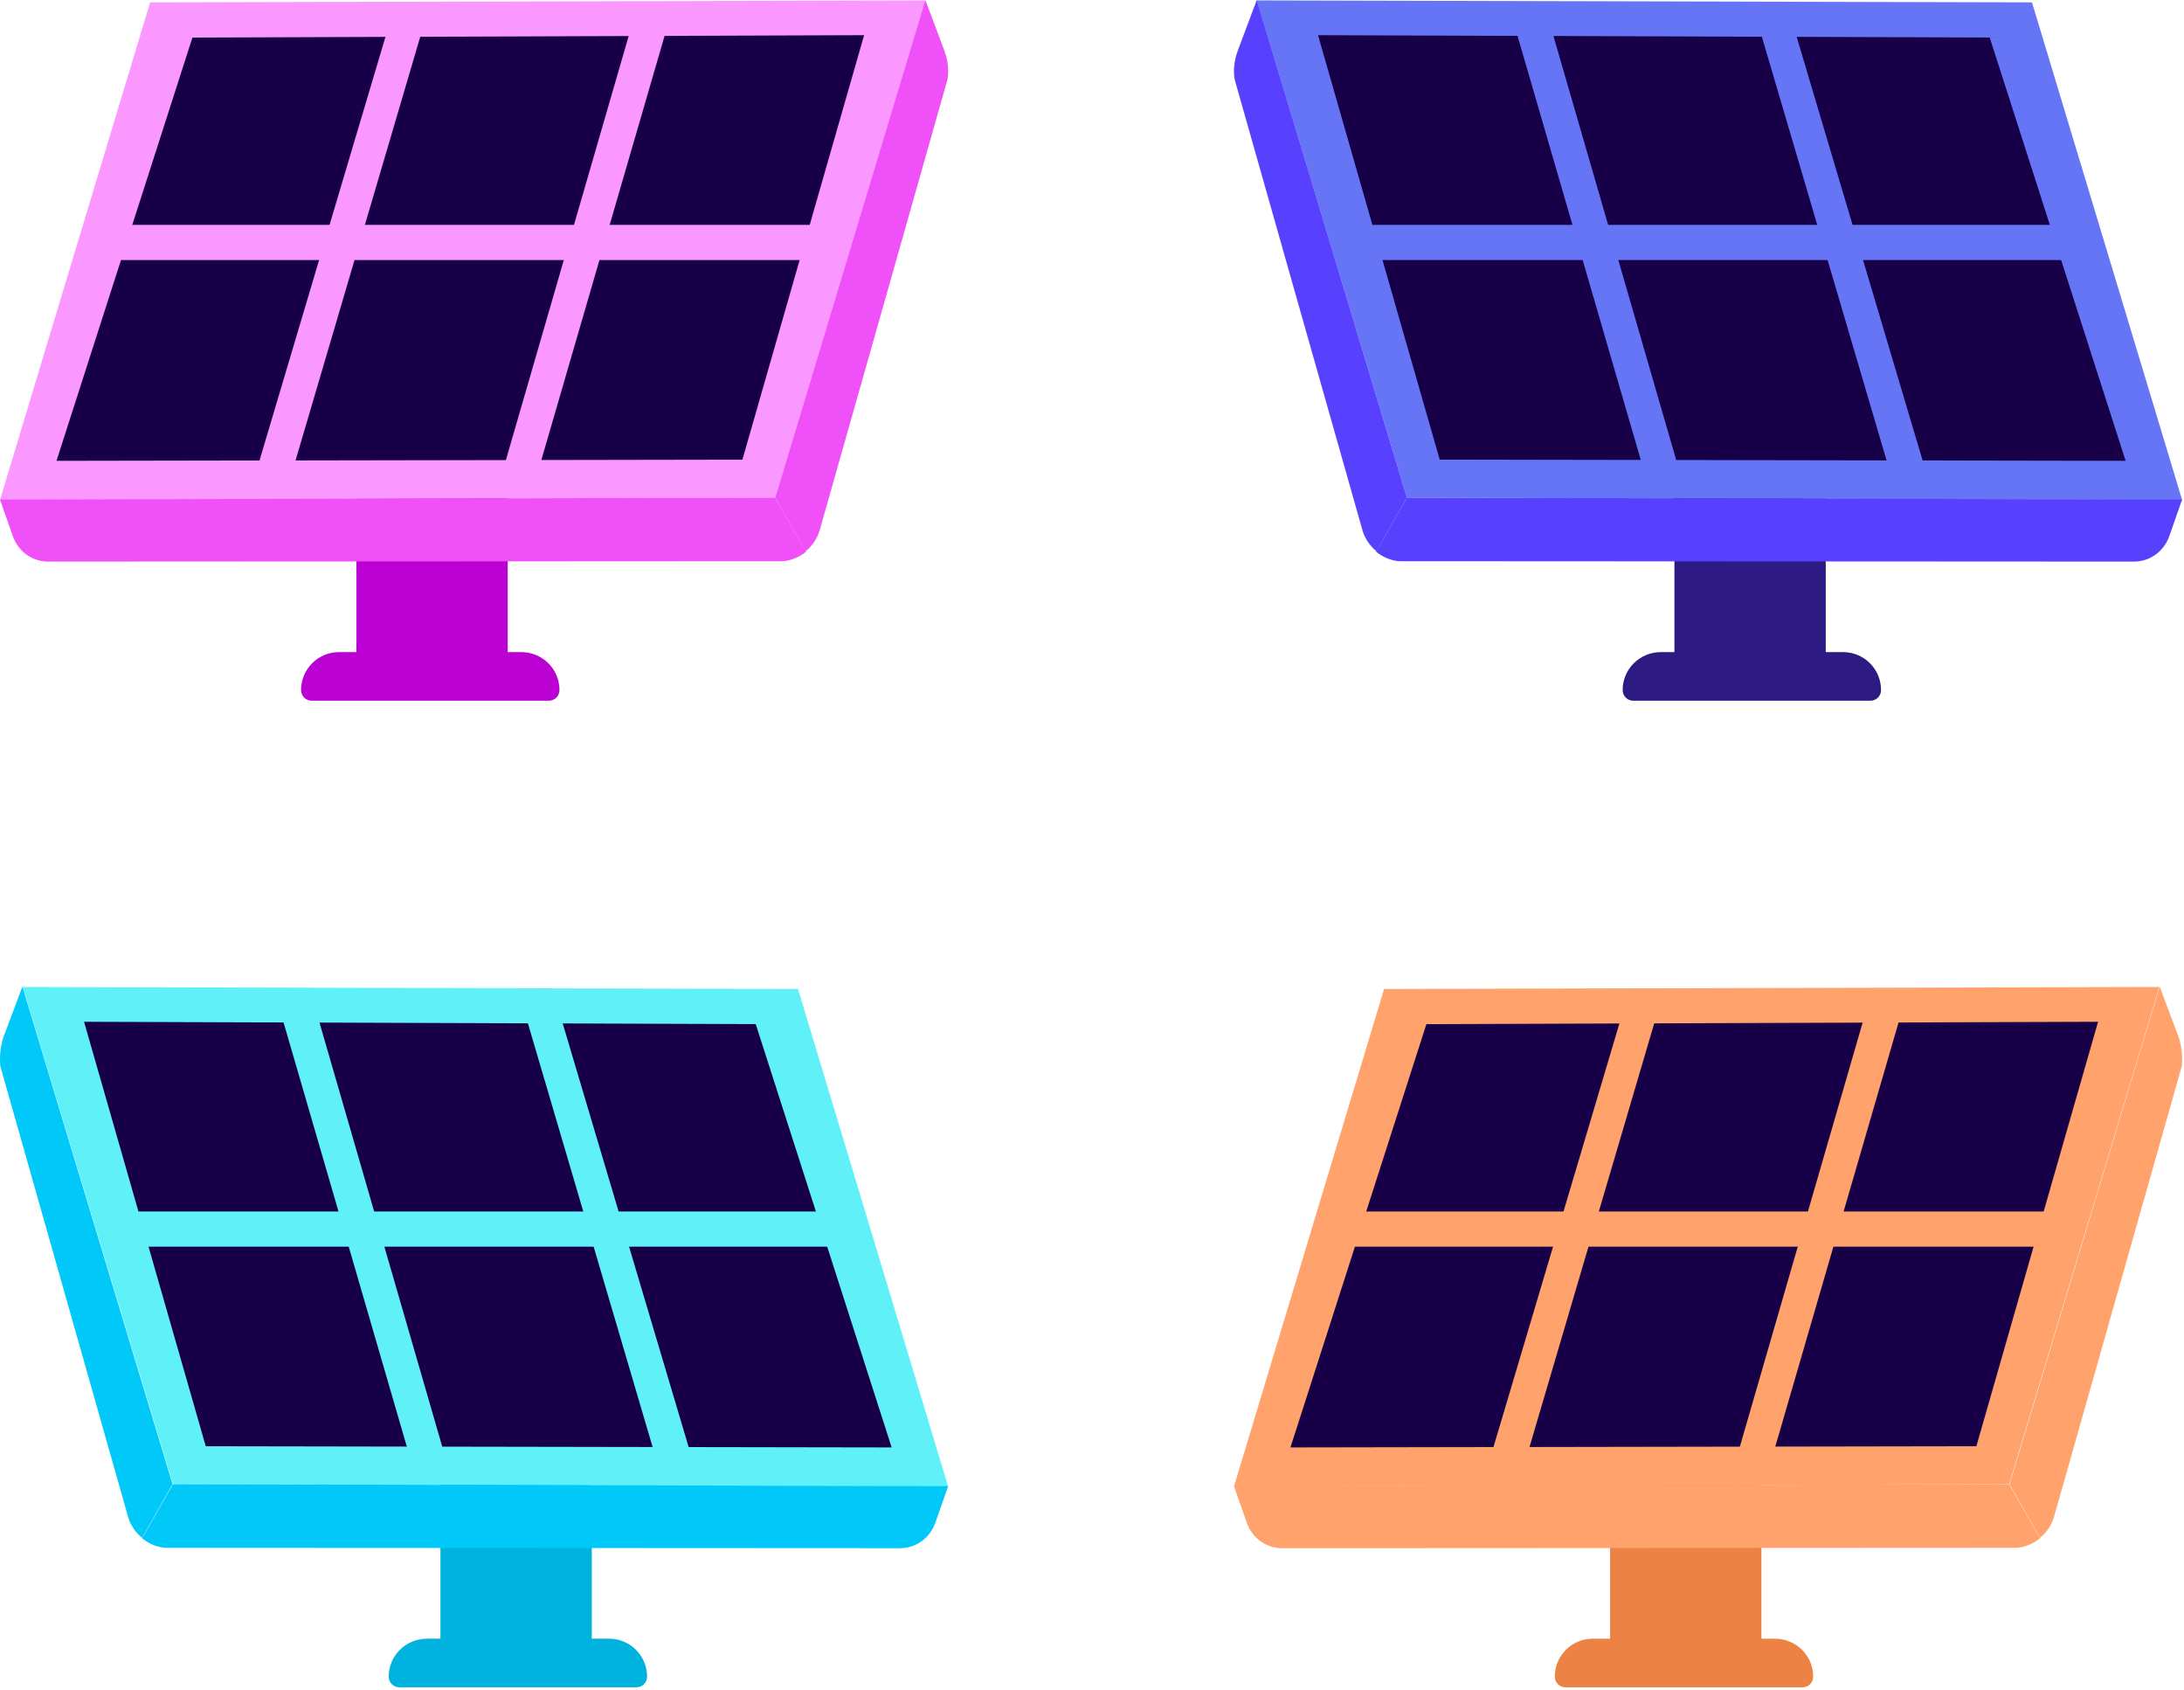
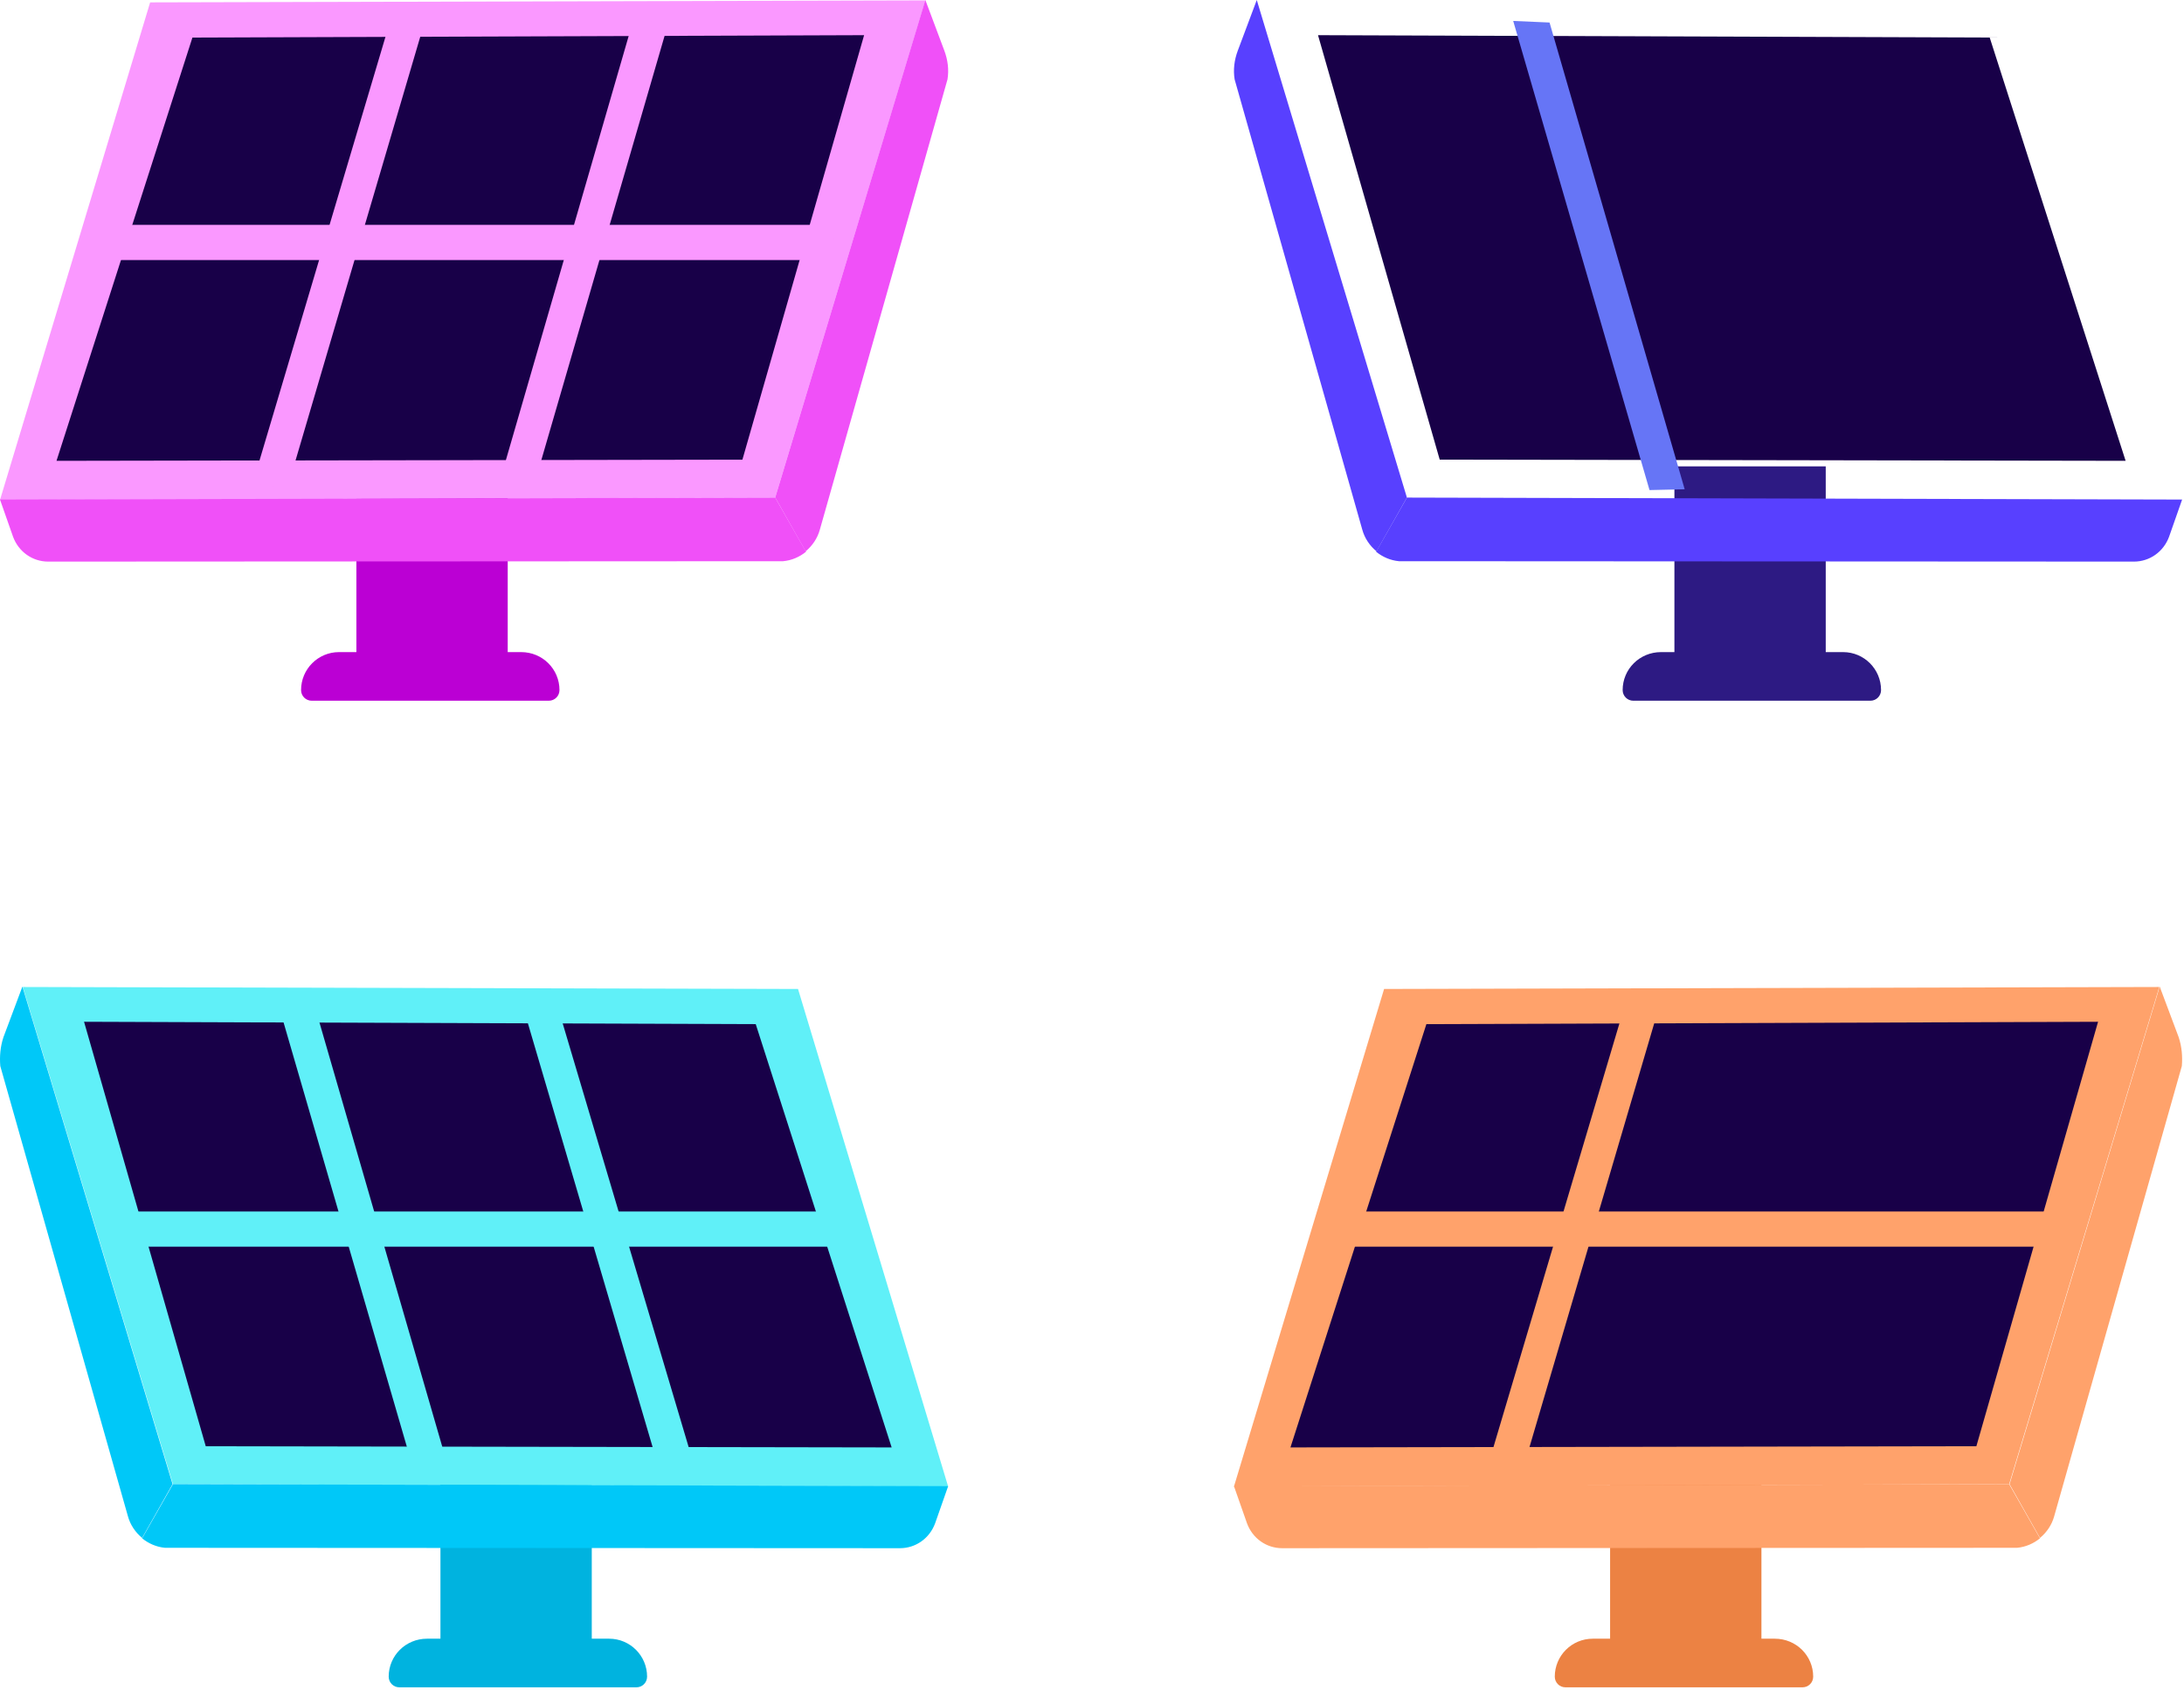
<svg xmlns="http://www.w3.org/2000/svg" width="512" height="396" viewBox="0 0 512 396" fill="none">
  <path d="M119.025 109.3H83.549V154.501H119.025V109.3Z" fill="#BB00D4" />
  <path d="M131.159 161.726C131.159 163.115 130.047 164.227 128.658 164.227H73.082C71.693 164.227 70.581 163.115 70.581 161.726C70.581 156.817 74.564 152.834 79.473 152.834H122.174C127.176 152.834 131.159 156.817 131.159 161.726Z" fill="#BB00D4" />
  <path d="M181.733 116.617L0 117.173L35.198 0.556L216.931 0.093L181.733 116.617Z" fill="#FA98FF" />
  <path d="M174.046 107.725L13.246 108.003L45.11 8.8L202.575 8.244L174.046 107.725Z" fill="#180048" />
  <path d="M193.405 60.949H17.785L21.398 52.705H197.017L193.405 60.949Z" fill="#FA98FF" />
  <path d="M99.666 4.724L67.432 114.209L59.188 113.468L91.886 3.52L99.666 4.724Z" fill="#FA98FF" />
  <path d="M156.817 4.909L124.861 114.857L116.617 114.672L148.295 5.28L156.817 4.909Z" fill="#FA98FF" />
  <path d="M222.12 18.618L192.201 124.119C191.645 126.157 190.441 127.917 188.867 129.214L181.734 116.617L216.932 0L221.379 11.856C222.212 14.079 222.49 16.395 222.12 18.618Z" fill="#F050F8" />
  <path d="M188.958 129.307C187.476 130.511 185.623 131.345 183.586 131.53L11.3 131.622C7.595 131.622 4.353 129.307 3.057 125.787L0 117.08L181.733 116.617L188.958 129.307Z" fill="#F050F8" />
  <path d="M392.536 109.3H428.012V154.501H392.536V109.3Z" fill="#2D1A83" />
  <path d="M380.402 161.726C380.402 163.115 381.513 164.227 382.903 164.227H438.479C439.868 164.227 440.979 163.115 440.979 161.726C440.979 156.817 436.997 152.834 432.087 152.834H389.387C384.385 152.834 380.402 156.817 380.402 161.726Z" fill="#2D1A83" />
-   <path d="M329.827 116.617L511.561 117.173L476.362 0.556L294.629 0.093L329.827 116.617Z" fill="#6675F6" />
  <path d="M337.515 107.725L498.314 108.003L466.451 8.8L308.986 8.244L337.515 107.725Z" fill="#180048" />
-   <path d="M318.156 60.949H493.775L490.163 52.705H314.543L318.156 60.949Z" fill="#6675F6" />
-   <path d="M411.894 4.724L444.128 114.209L452.372 113.468L419.675 3.52L411.894 4.724Z" fill="#6675F6" />
  <path d="M354.744 4.909L386.7 114.857L394.943 114.672L363.265 5.28L354.744 4.909Z" fill="#6675F6" />
  <path d="M289.441 18.618L319.359 124.119C319.915 126.157 321.119 127.917 322.694 129.214L329.826 116.617L294.628 0L290.182 11.856C289.348 14.079 289.071 16.395 289.441 18.618Z" fill="#5840FF" />
  <path d="M322.603 129.307C324.085 130.511 325.937 131.345 327.975 131.53L500.26 131.622C503.965 131.622 507.207 129.307 508.504 125.787L511.561 117.08L329.827 116.617L322.603 129.307Z" fill="#5840FF" />
  <path d="M103.255 340.526H138.73V385.728H103.255V340.526Z" fill="#00B3DF" />
  <path d="M91.121 392.953C91.121 394.342 92.232 395.454 93.621 395.454H149.197C150.587 395.454 151.698 394.342 151.698 392.953C151.698 388.043 147.715 384.061 142.806 384.061H100.105C95.103 384.061 91.121 388.043 91.121 392.953Z" fill="#00B3DF" />
  <path d="M40.546 347.844L222.279 348.399L187.081 231.783L5.348 231.32L40.546 347.844Z" fill="#60F0F8" />
  <path d="M48.234 338.952L209.033 339.23L177.17 240.027L19.705 239.471L48.234 338.952Z" fill="#180048" />
  <path d="M28.874 292.175H204.494L200.882 283.932H25.262L28.874 292.175Z" fill="#60F0F8" />
  <path d="M122.613 235.951L154.847 345.435L163.091 344.694L130.394 234.747L122.613 235.951Z" fill="#60F0F8" />
  <path d="M65.462 236.136L97.418 346.084L105.662 345.899L73.984 236.507L65.462 236.136Z" fill="#60F0F8" />
  <path d="M0.067 249.845L29.985 355.346C30.541 357.384 31.745 359.144 33.32 360.441L40.452 347.844L5.254 231.227L0.808 243.083C0.067 245.306 -0.118 247.622 0.067 249.845Z" fill="#00C8F8" />
  <path d="M33.321 360.534C34.803 361.738 36.656 362.571 38.694 362.757L210.979 362.849C214.684 362.849 217.926 360.534 219.223 357.014L222.279 348.307L40.546 347.844L33.321 360.534Z" fill="#00C8F8" />
  <path d="M412.936 340.526H377.46V385.728H412.936V340.526Z" fill="#EC8243" />
  <path d="M425.069 392.953C425.069 394.342 423.957 395.454 422.568 395.454H366.992C365.603 395.454 364.491 394.342 364.491 392.953C364.491 388.043 368.474 384.061 373.383 384.061H416.084C421.086 384.061 425.069 388.043 425.069 392.953Z" fill="#EC8243" />
  <path d="M471.012 347.844L289.279 348.4L324.477 231.783L506.21 231.32L471.012 347.844Z" fill="#FFA26B" />
  <path d="M463.325 338.952L302.525 339.23L334.389 240.027L491.854 239.471L463.325 338.952Z" fill="#180048" />
-   <path d="M482.684 292.175H307.064L310.677 283.932H486.297L482.684 292.175Z" fill="#FFA26B" />
+   <path d="M482.684 292.175H307.064L310.677 283.932H486.297Z" fill="#FFA26B" />
  <path d="M388.946 235.951L356.712 345.435L348.468 344.694L381.165 234.747L388.946 235.951Z" fill="#FFA26B" />
-   <path d="M446.096 236.136L414.14 346.084L405.896 345.899L437.575 236.507L446.096 236.136Z" fill="#FFA26B" />
  <path d="M511.492 249.845L481.573 355.346C481.017 357.384 479.813 359.144 478.239 360.441L471.106 347.844L506.305 231.227L510.751 243.083C511.492 245.306 511.677 247.622 511.492 249.845Z" fill="#FFA26B" />
  <path d="M478.237 360.534C476.755 361.738 474.903 362.571 472.865 362.757L300.58 362.849C296.875 362.849 293.633 360.534 292.336 357.014L289.279 348.307L471.012 347.844L478.237 360.534Z" fill="#FFA26B" />
</svg>